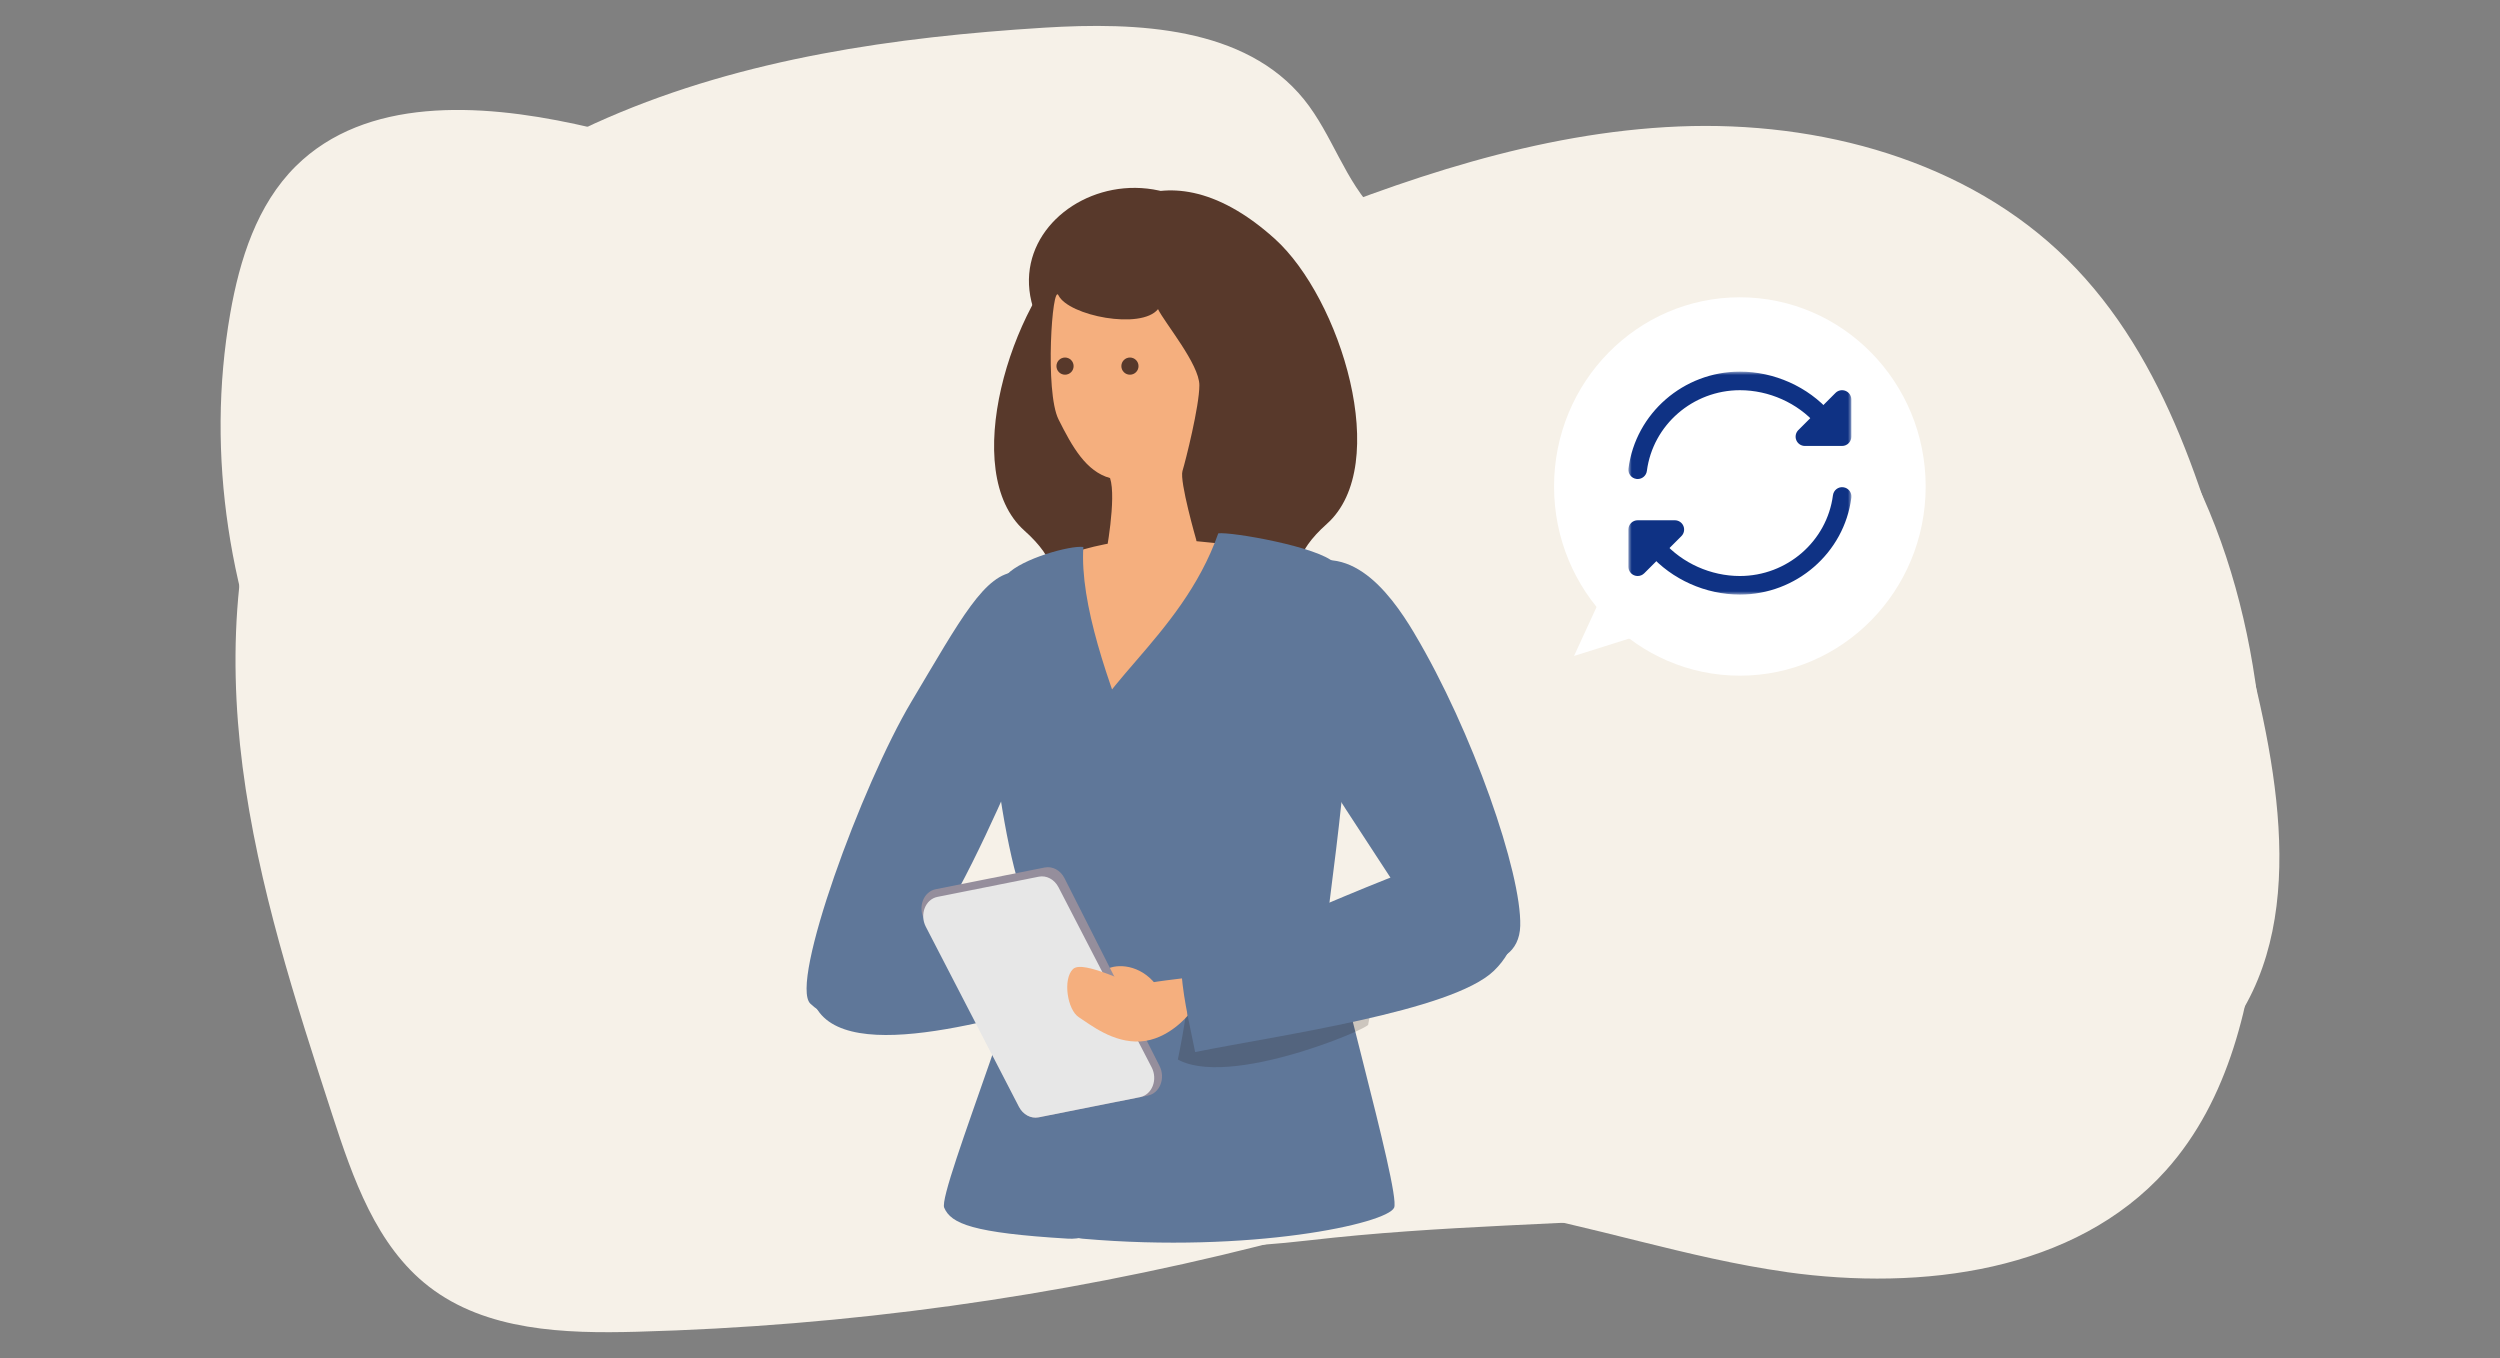
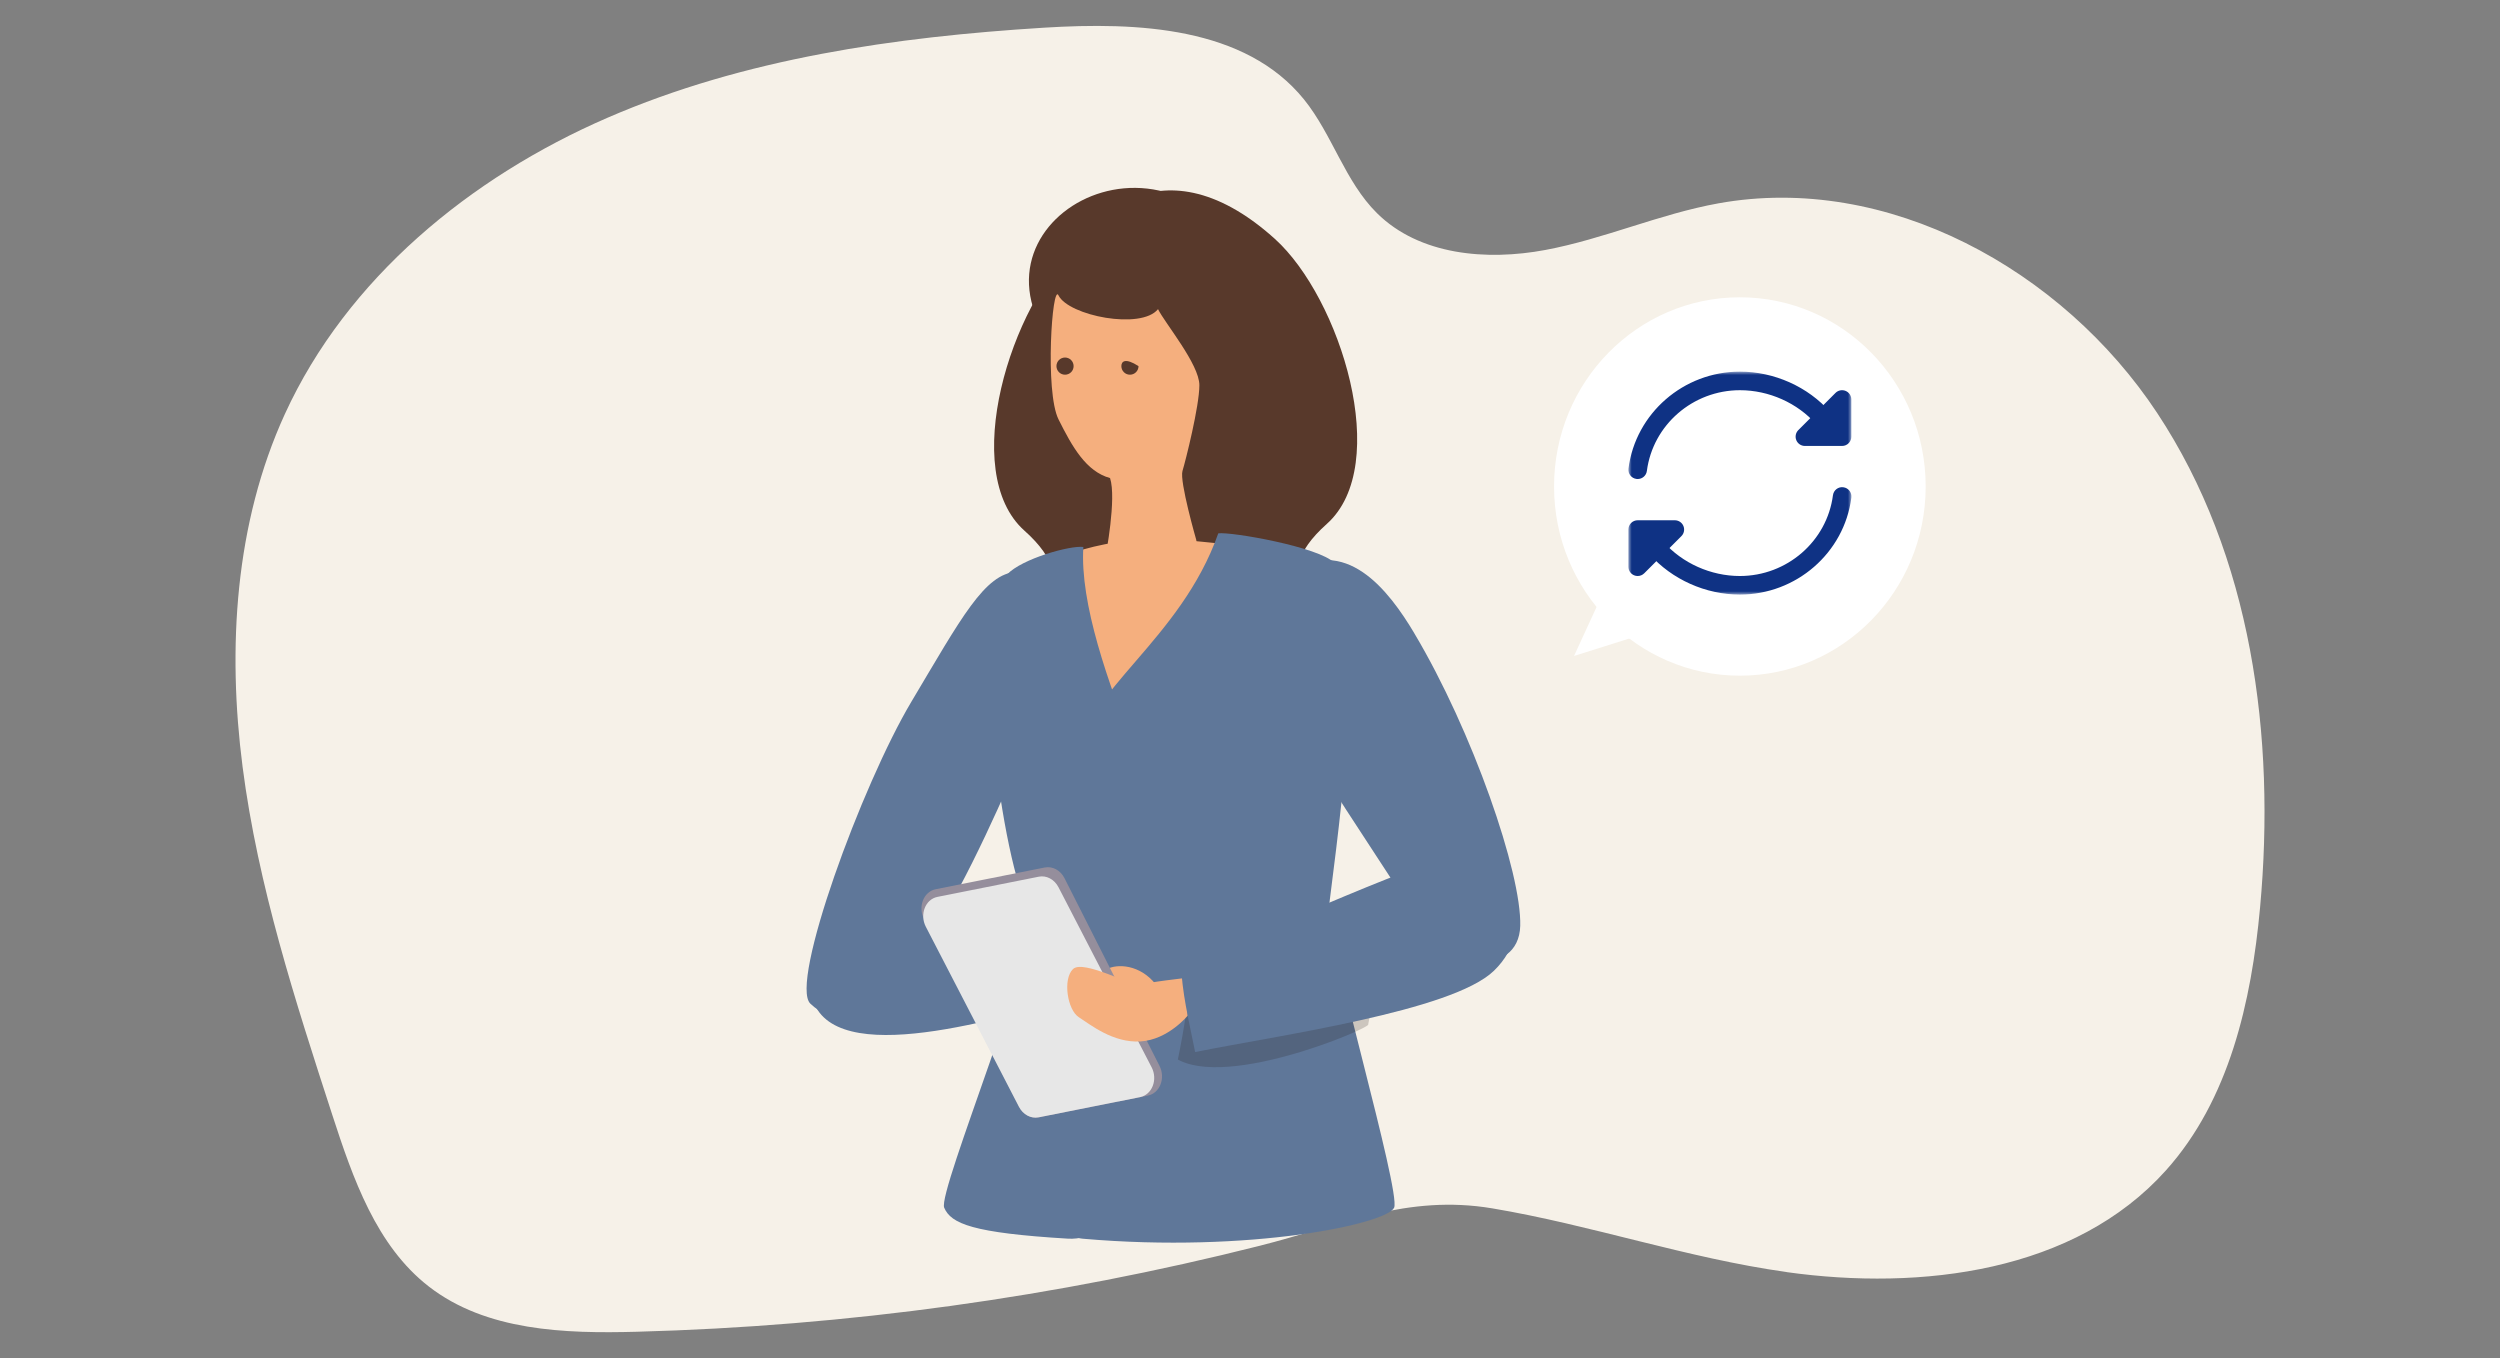
<svg xmlns="http://www.w3.org/2000/svg" width="370" height="201" viewBox="0 0 370 201" fill="none">
  <rect x="0" y="0" width="370" height="201" fill="#808080" stroke="none" />
  <g clip-path="url(#clip0_3532_7351)">
    <g clip-path="url(#clip1_3532_7351)">
      <g style="mix-blend-mode:multiply">
        <path d="M264.409 188.271C284.408 191.07 307.079 188.246 320.561 173.213C329.92 162.783 333.208 148.273 334.49 134.319C336.817 109.017 333.267 82.306 319.254 61.11C305.241 39.914 279.298 25.564 254.3 30.1C245.599 31.676 237.395 35.369 228.702 36.997C220.01 38.624 210.078 37.772 203.796 31.55C199.041 26.845 197.195 19.923 192.996 14.721C184.286 3.954 168.343 3.238 154.515 4.098C132.459 5.472 110.184 8.634 89.906 17.428C69.629 26.221 51.359 41.187 42.16 61.279C34.774 77.433 33.628 95.889 35.904 113.502C38.181 131.115 43.695 148.13 49.183 165.017C52.236 174.401 55.675 184.359 63.466 190.404C71.939 196.98 83.549 197.394 94.274 197.098C125.335 196.264 156.303 191.981 186.436 184.376C198.569 181.307 208.265 176.728 220.853 178.836C235.515 181.298 249.662 186.197 264.417 188.262L264.409 188.271Z" fill="#F6F1E8" />
      </g>
      <g style="mix-blend-mode:multiply">
-         <path d="M83.668 157.843C48.679 133.021 26.69 88.647 34.076 46.389C35.467 38.422 38.038 30.277 43.788 24.586C54.142 14.342 70.929 15.286 85.161 18.364C101.416 21.88 117.259 27.276 132.275 34.417C139.129 37.671 145.976 41.347 153.496 42.41C165.427 44.096 177.146 39.029 188.284 34.442C207.549 26.5 227.632 19.586 248.449 18.718C269.266 17.858 291.128 23.726 305.942 38.388C320.866 53.151 326.793 74.482 332.155 94.776C337.475 114.936 341.994 138.914 328.235 154.58C322.72 160.861 314.997 164.723 307.274 167.91C269.89 183.314 232.607 179.073 193.772 183.566C155.781 187.959 115.151 180.186 83.66 157.851L83.668 157.843Z" fill="#F6F1E8" />
-       </g>
+         </g>
      <path d="M257.5 100C272.688 100 285 87.464 285 72C285 56.536 272.688 44 257.5 44C242.312 44 230 56.536 230 72C230 87.464 242.312 100 257.5 100Z" fill="white" />
      <path d="M232.956 97.082L241.014 79.578L251.333 91.283L232.956 97.082Z" fill="white" />
      <mask id="mask0_3532_7351" style="mask-type:luminance" maskUnits="userSpaceOnUse" x="241" y="55" width="33" height="33">
        <path d="M274 55H241V88H274V55Z" fill="white" />
      </mask>
      <g mask="url(#mask0_3532_7351)">
        <path d="M273.152 57.855C272.638 57.642 272.046 57.759 271.653 58.153L266.153 63.653C265.76 64.047 265.642 64.638 265.855 65.152C266.067 65.665 266.57 66.001 267.125 66.001H272.625C273.386 66.001 274 65.385 274 64.626V59.126C274 58.57 273.666 58.068 273.152 57.855Z" fill="#0F3284" />
        <path d="M247.875 77H242.375C241.615 77 241 77.616 241 78.375V83.875C241 84.43 241.334 84.932 241.848 85.145C242.019 85.216 242.198 85.25 242.375 85.25C242.732 85.25 243.085 85.11 243.347 84.847L248.847 79.347C249.24 78.954 249.359 78.363 249.146 77.848C248.934 77.335 248.431 77 247.875 77Z" fill="#0F3284" />
        <path d="M242.376 70.895C242.317 70.895 242.258 70.892 242.197 70.884C241.444 70.786 240.913 70.096 241.012 69.343C242.075 61.166 249.168 55 257.513 55C262.587 55 267.584 57.241 270.881 60.995C271.383 61.566 271.327 62.435 270.756 62.935C270.185 63.434 269.316 63.379 268.816 62.809C266.033 59.641 261.807 57.75 257.513 57.75C250.546 57.75 244.625 62.886 243.737 69.697C243.648 70.39 243.057 70.895 242.376 70.895Z" fill="#0F3284" />
        <path d="M257.5 87.999C252.433 87.999 247.432 85.759 244.121 82.007C243.619 81.438 243.673 80.569 244.242 80.065C244.811 79.566 245.679 79.616 246.184 80.186C248.98 83.357 253.211 85.249 257.5 85.249C264.466 85.249 270.388 80.114 271.276 73.302C271.374 72.548 272.057 72.008 272.816 72.115C273.57 72.213 274.1 72.903 274.001 73.656C272.938 81.834 265.843 87.999 257.5 87.999Z" fill="#0F3284" />
      </g>
    </g>
    <path d="M119.939 148.547C116.783 145.571 127.528 116.191 134.901 103.827C142.273 91.463 145.732 84.867 150.466 84.634C153.873 84.468 155.788 102.813 152.386 109.294C148.985 115.775 132.371 160.273 119.939 148.547Z" fill="#5F7799" />
    <path d="M119.956 144.061C120.589 137.642 147.971 136.006 156.404 136.964C156.193 140.476 156.016 145.611 156.705 148.342C142.484 152.241 118.515 158.711 119.95 144.061H119.956Z" fill="#5F7799" />
    <path d="M188.653 35.329C198.391 44.102 206.105 68.847 196.373 77.535C186.642 86.228 196.385 89.865 198.983 93.325C207.575 104.761 183.976 110.393 174.279 100.286C170.313 96.153 166.069 87.972 168.701 80.288C171.333 72.604 173.265 73.363 171.532 69.002C169.8 64.641 167.123 62.782 169.025 57.247C170.929 51.706 163.248 40.853 161.271 37.718C159.294 34.582 170.991 19.414 188.659 35.335L188.653 35.329Z" fill="#58392B" />
    <path d="M159.333 36.329C149.596 45.102 141.882 69.848 151.613 78.535C161.345 87.228 151.601 90.865 149.004 94.325C140.412 105.761 164.011 111.392 173.708 101.286C177.673 97.153 181.918 88.973 179.286 81.288C176.654 73.604 174.722 74.362 176.454 70.002C178.186 65.641 180.864 63.783 178.961 58.248C177.058 52.706 184.739 41.853 186.716 38.718C188.693 35.583 176.995 20.413 159.327 36.335L159.333 36.329Z" fill="#58392B" />
    <path d="M173.763 63.577C179.085 61.062 192.314 44.184 179.968 32.714C175.797 28.837 170.869 27.464 166.334 27.875C157.451 28.684 150.084 36.345 152.882 45.483C164.135 46.201 173.763 63.577 173.763 63.577Z" fill="#58392B" />
    <path d="M156.66 43.707C155.72 41.82 154.62 57.987 156.66 62.068C158.7 66.15 160.739 69.77 164.289 70.756C165.275 73.783 163.633 82.271 163.633 82.271C163.633 82.271 158.409 113.179 170.824 112.62C182.532 112.096 177.046 79.905 177.046 79.905C177.046 79.905 174.544 71.218 175.006 69.707C175.468 68.196 177.507 60.102 177.507 57.006C177.507 53.911 172.38 47.794 171.388 45.754C168.887 48.849 158.17 46.74 156.654 43.713L156.66 43.707Z" fill="#F5AF7E" />
    <path d="M158.273 82.107C160.341 80.95 166.449 79.969 169.081 79.644C171.714 79.319 184.197 80.961 185.673 80.876C187.148 80.79 168.506 126.223 168.506 126.223L158.279 82.107H158.273Z" fill="#F5AF7E" />
    <path d="M157.624 55.456C158.326 55.456 158.895 54.887 158.895 54.185C158.895 53.483 158.326 52.914 157.624 52.914C156.923 52.914 156.354 53.483 156.354 54.185C156.354 54.887 156.923 55.456 157.624 55.456Z" fill="#58392B" />
-     <path d="M167.232 55.456C167.934 55.456 168.502 54.887 168.502 54.185C168.502 53.483 167.934 52.914 167.232 52.914C166.53 52.914 165.961 53.483 165.961 54.185C165.961 54.887 166.53 55.456 167.232 55.456Z" fill="#58392B" />
+     <path d="M167.232 55.456C167.934 55.456 168.502 54.887 168.502 54.185C166.53 52.914 165.961 53.483 165.961 54.185C165.961 54.887 166.53 55.456 167.232 55.456Z" fill="#58392B" />
    <path d="M197.506 83.323C195.267 80.952 182.202 78.677 180.305 78.934C174.739 94.764 160.204 102.528 160.204 111.364C160.204 120.2 146.205 182.106 160.267 183.332C185.068 185.492 205.312 181.109 206.332 178.732C207.351 176.355 196.315 138.646 196.657 134.57C196.999 130.495 203.278 89.434 197.506 83.323Z" fill="#5F7799" />
    <g opacity="0.2">
      <g style="mix-blend-mode:multiply">
        <path d="M184.455 146.036L175.031 147.849C175.031 147.849 173.612 154.028 173.23 156.046C179.851 162.009 203.006 152.095 202.493 151.622L204.419 141.031L184.455 146.036Z" fill="#231815" />
      </g>
    </g>
    <path d="M149.033 85.028C151.272 82.657 158.439 80.696 160.336 80.952C159.283 97.598 176.848 127.594 176.848 136.429C176.848 145.265 172.13 184.17 158.04 183.321C143.951 182.472 140.754 181.115 139.74 178.738C138.726 176.361 154.519 138.401 152.383 134.913C148.377 128.357 143.256 91.151 149.027 85.034L149.033 85.028Z" fill="#5F7799" />
    <path d="M171.835 146.88C169.858 143.289 166.451 142.571 164.399 143.192C162.349 143.814 162.32 145.524 162.32 145.524L171.835 146.875V146.88Z" fill="#F5AF7E" />
    <path d="M153.735 165.363L169.876 162.148C171.654 161.794 172.531 159.571 171.608 157.753L157.546 129.974C156.954 128.8 155.769 128.162 154.624 128.389L138.483 131.605C136.705 131.958 135.827 134.181 136.75 136L150.812 163.778C151.404 164.952 152.59 165.591 153.735 165.363Z" fill="#958E9C" />
    <path d="M153.711 165.37L168.725 162.377C170.513 162.018 171.385 159.778 170.439 157.954L156.657 131.31C156.059 130.152 154.885 129.525 153.751 129.748L138.738 132.74C136.949 133.099 136.078 135.34 137.023 137.164L150.805 163.808C151.404 164.965 152.577 165.592 153.711 165.37Z" fill="#E7E7E7" />
    <path d="M175.754 144.709C175.754 144.709 169.623 145.388 168.763 145.77C167.903 146.151 160.348 141.933 158.804 143.421C157.26 144.909 157.972 149.463 159.664 150.546C161.356 151.629 164.729 154.389 168.809 154.132C172.894 153.875 175.783 150.307 175.783 150.307L175.748 144.715L175.754 144.709Z" fill="#F5AF7E" />
    <path d="M209.322 93.726C205.584 87.45 199.066 78.831 190.412 85.033C183.147 90.237 188.446 102.516 194.161 111.813C201.186 123.237 207.464 132.016 209.191 135.527C213.253 143.788 224.779 144.83 224.995 137.032C225.212 129.234 217.937 108.188 209.316 93.726H209.322Z" fill="#5F7799" />
    <path d="M221.099 143.676C214.877 149.684 189.158 153.225 176.88 155.704C175.792 150.306 174.994 147.182 174.75 142.439C187.762 137.998 212.136 126.125 217.857 126.227C223.577 126.33 227.975 137.035 221.099 143.676Z" fill="#5F7799" />
  </g>
  <defs>
    <clipPath id="clip0_3532_7351">
      <rect width="370" height="201" fill="white" />
    </clipPath>
    <clipPath id="clip1_3532_7351">
      <rect width="370" height="201" fill="white" />
    </clipPath>
  </defs>
</svg>